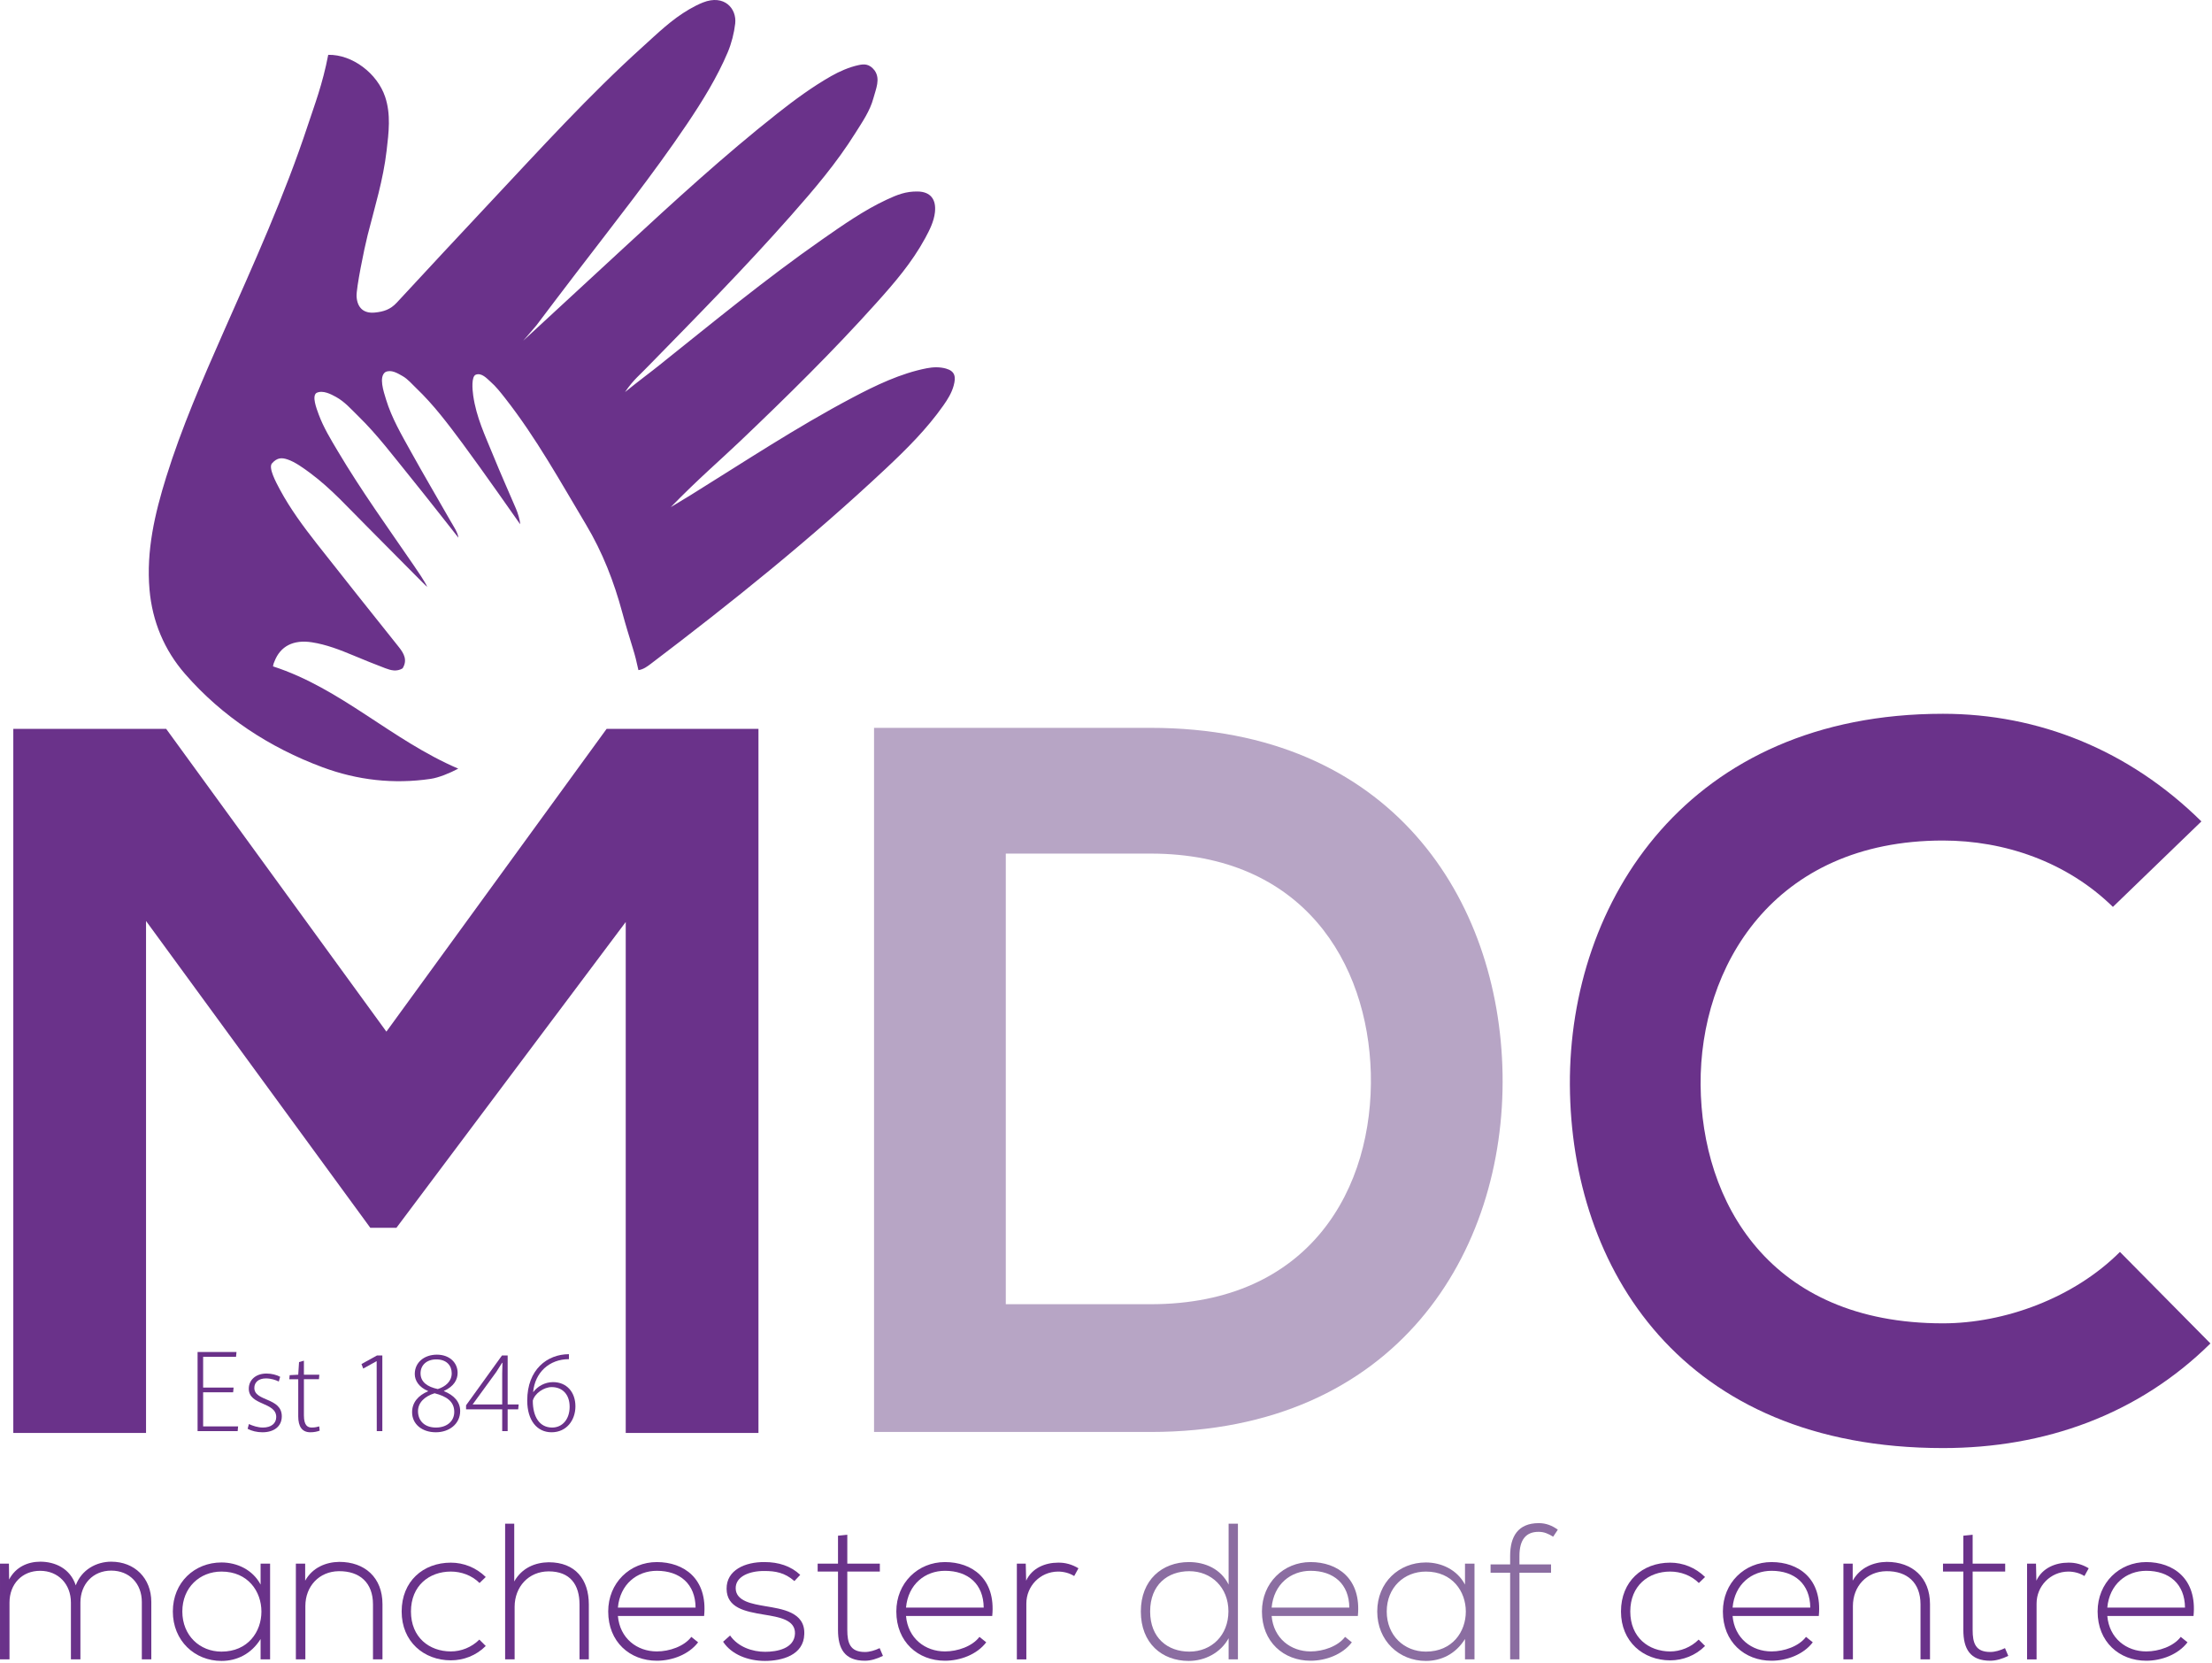
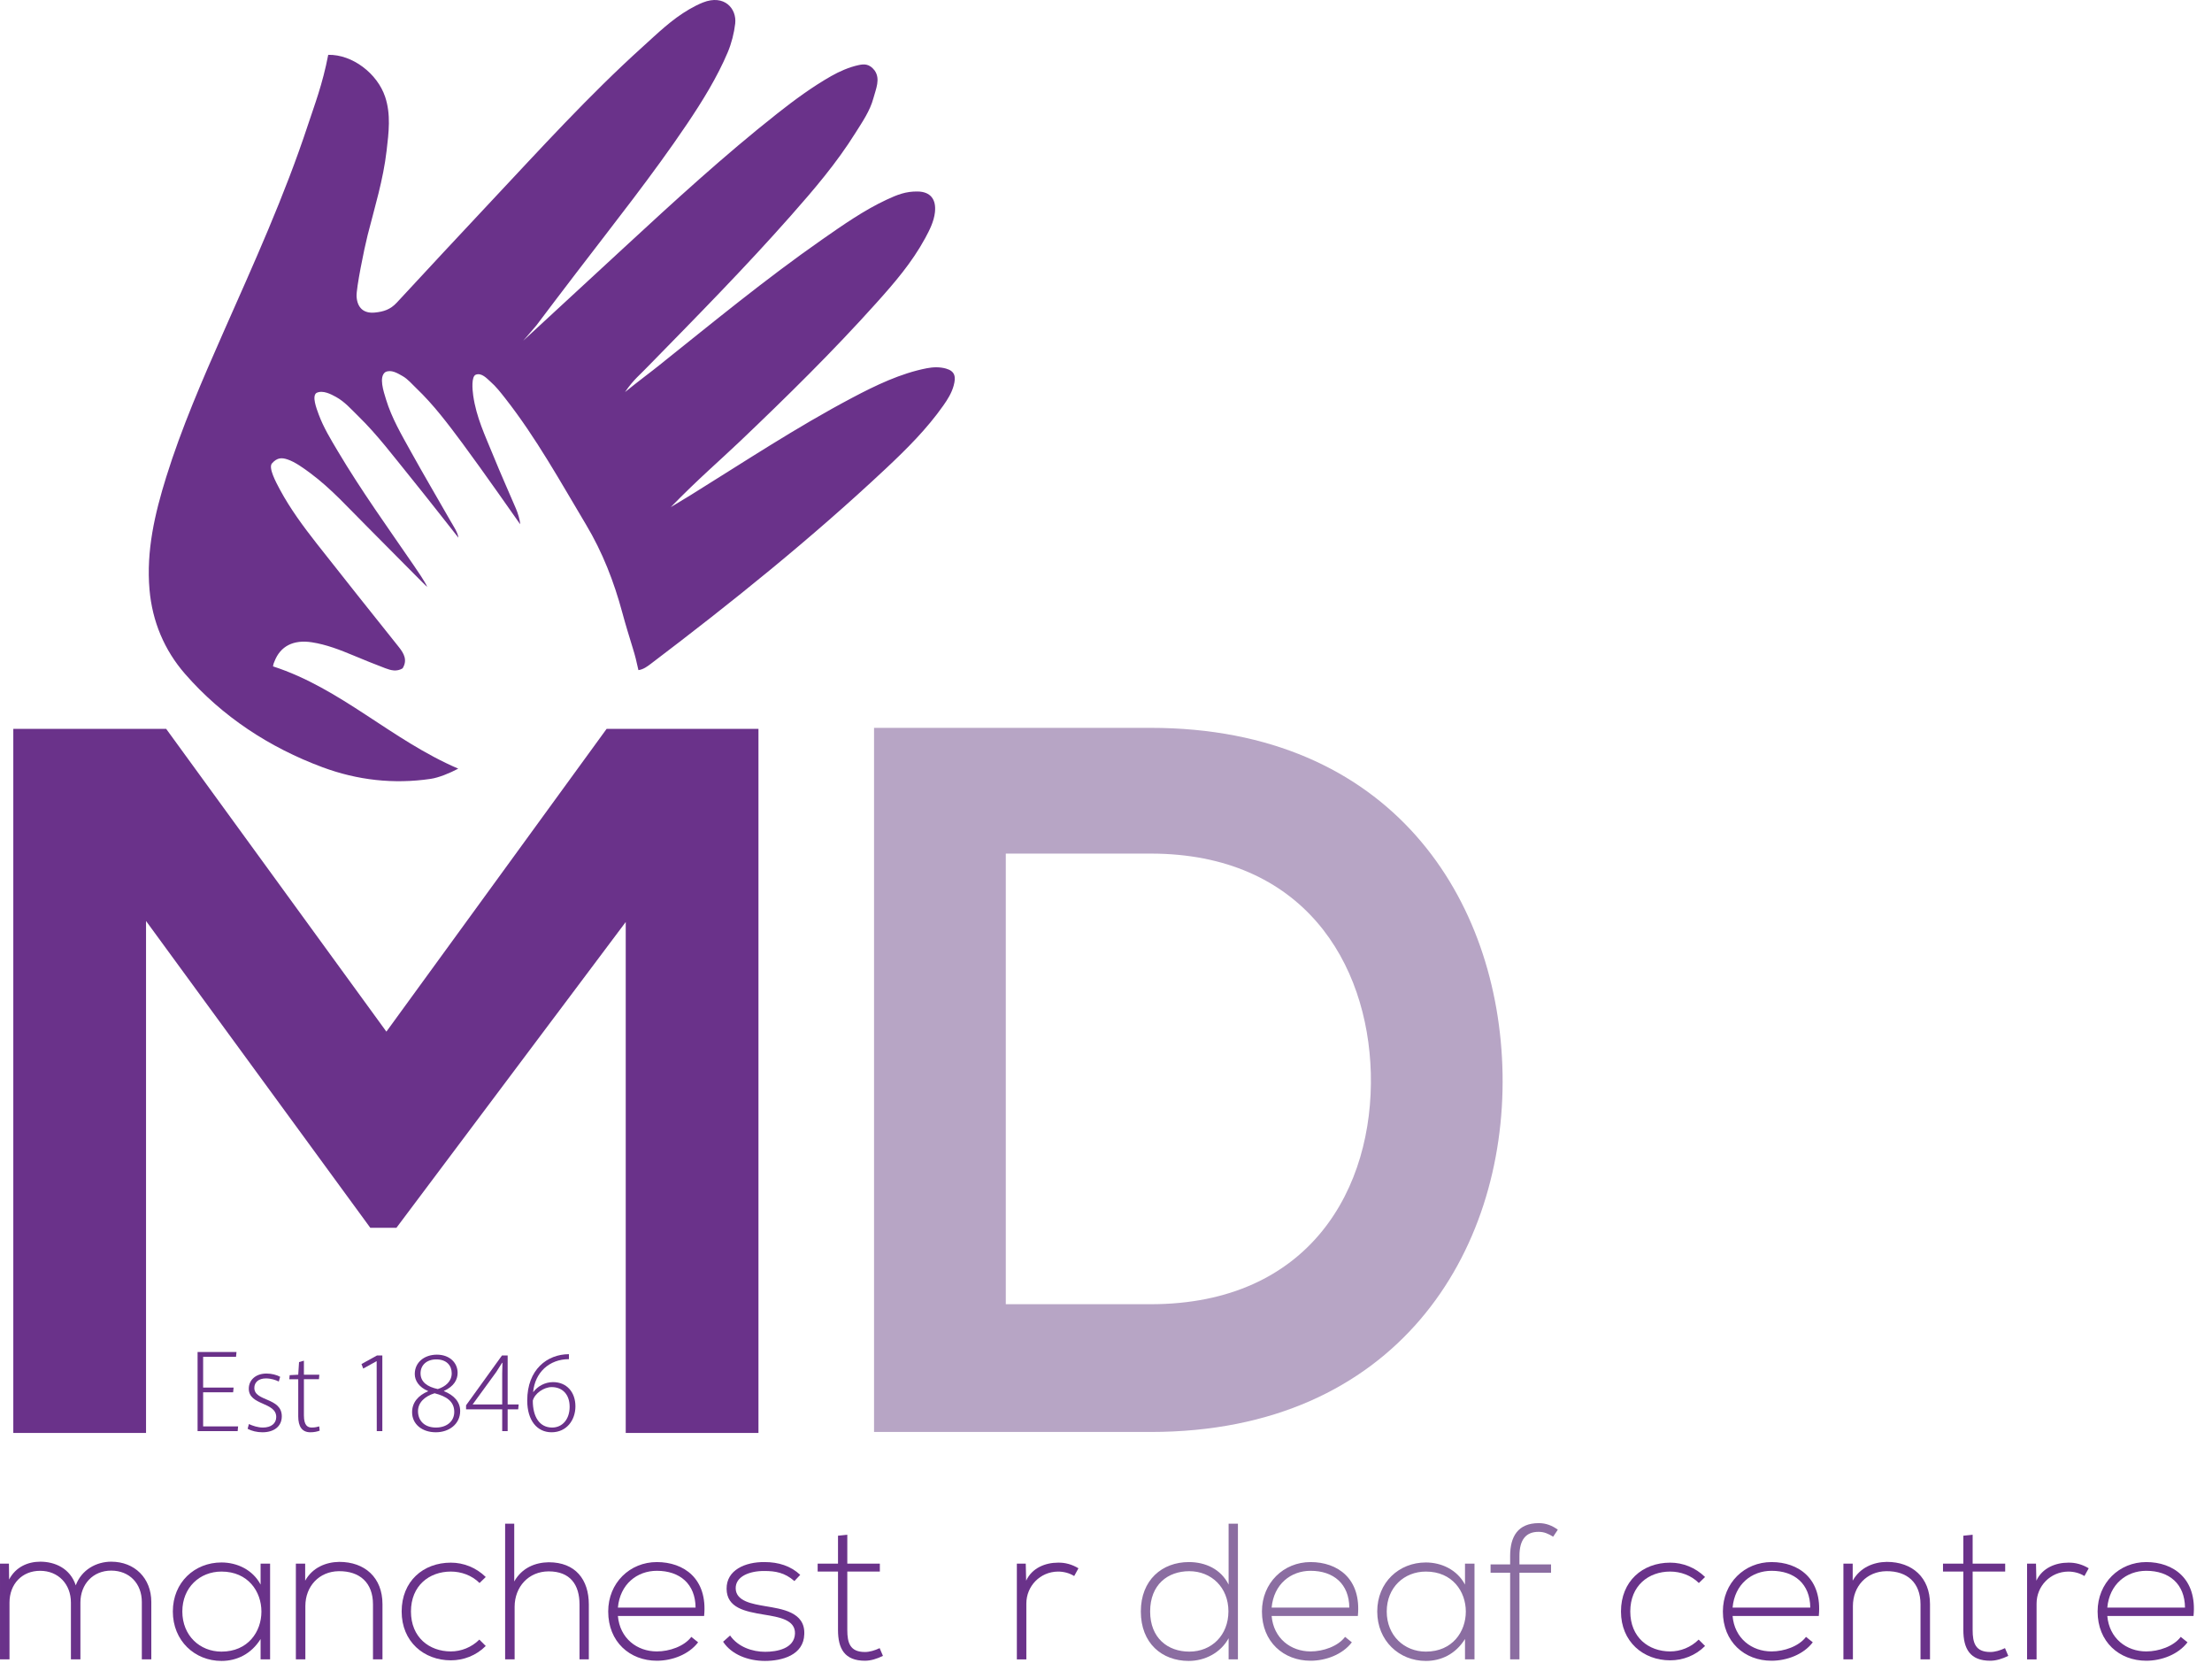
<svg xmlns="http://www.w3.org/2000/svg" width="100%" height="100%" viewBox="0 0 865 650" version="1.1" xml:space="preserve" style="fill-rule:evenodd;clip-rule:evenodd;stroke-linejoin:round;stroke-miterlimit:1.414;">
  <path d="M244.688,360.446l-89.663,119.544l-10.225,0l-87.694,-119.937l0,200.155l-51.906,0l0,-275.268l59.775,0l86.119,118.368l86.119,-118.368l59.381,0l0,275.268l-51.906,0l0,-199.762Z" style="fill:#6a328a;fill-rule:nonzero;" />
  <path d="M393.313,509.871l56.624,0c62.525,0 87.301,-45.613 86.119,-90.443c-1.181,-42.864 -26.344,-85.726 -86.119,-85.726l-56.624,0l0,176.169Zm194.262,-90.05c1.175,69.606 -41.294,139.994 -137.638,139.994c-33.818,0 -74.318,0 -108.143,0l0,-275.269c33.825,0 74.325,0 108.143,0c94.376,0 136.45,67.244 137.638,135.275Z" style="fill:#b7a5c5;fill-rule:nonzero;" />
-   <path d="M864.388,525.209c-28.307,27.918 -64.875,40.9 -104.594,40.9c-102.244,0 -145.5,-70.387 -145.894,-141.957c-0.394,-71.962 46.406,-145.105 145.894,-145.105c37.356,0 72.744,14.155 101.062,42.074l-34.606,33.425c-18.088,-17.694 -42.469,-25.949 -66.456,-25.949c-66.457,0 -95.163,49.543 -94.775,95.555c0.393,45.613 26.743,93.194 94.775,93.194c23.987,0 51.118,-9.831 69.206,-27.919l35.388,35.782Z" style="fill:#6a328a;fill-rule:nonzero;" />
  <path d="M55.463,648.715l0,-22.432c0,-7.193 -4.851,-12.268 -11.975,-12.268c-7.119,0 -12.044,5.3 -12.044,12.5l0,22.2l-3.713,0l0,-22.2c0,-7.2 -4.925,-12.425 -12.043,-12.425c-7.126,0 -11.975,5.225 -11.975,12.425l0,22.2l-3.713,0l0,-37.431l3.487,0l0.075,6.212c2.576,-4.924 7.351,-6.969 12.2,-6.969c5.682,0 11.663,2.576 13.863,9.244c2.275,-6.137 8.106,-9.244 13.863,-9.244c9.168,0 15.681,6.438 15.681,15.756l0,22.432l-3.706,0Z" style="fill:#6a328a;fill-rule:nonzero;" />
  <path d="M71.3,629.996c0,9.393 6.819,15.687 15.306,15.687c20.831,0 20.831,-31.294 0,-31.294c-8.487,0 -15.306,6.214 -15.306,15.607Zm34.319,-18.712c0,12.506 0,24.925 0,37.431l-3.713,0l0,-7.957c-3.637,5.832 -9.244,8.563 -15.3,8.563c-10.462,0 -19.018,-7.881 -19.018,-19.325c0,-11.438 8.556,-19.168 19.018,-19.168c6.056,0 12.194,2.806 15.3,8.644l0,-8.188l3.713,0Z" style="fill:#6a328a;fill-rule:nonzero;" />
  <path d="M119.338,611.284l0,6.668c2.874,-5.15 8.106,-7.275 13.331,-7.35c10.006,0 16.9,6.139 16.9,16.519l0,21.594l-3.713,0l0,-21.519c0,-8.487 -5.231,-13.031 -13.337,-12.956c-7.725,0.074 -13.107,5.912 -13.107,13.638l0,20.837l-3.712,0l0,-37.431l3.638,0Z" style="fill:#6a328a;fill-rule:nonzero;" />
  <path d="M189.95,643.483c-3.787,3.789 -8.713,5.606 -13.638,5.606c-10.531,0 -19.243,-7.274 -19.243,-19.093c0,-11.818 8.412,-19.093 19.243,-19.093c4.925,0 9.851,1.899 13.638,5.612l-2.425,2.35c-3.031,-3.031 -7.194,-4.476 -11.213,-4.476c-8.487,0 -15.606,5.531 -15.606,15.607c0,10.081 7.119,15.613 15.606,15.613c4.019,0 8.107,-1.595 11.138,-4.625l2.5,2.499Z" style="fill:#6a328a;fill-rule:nonzero;" />
  <path d="M201.094,595.677l0,22.582c3.031,-5.382 8.256,-7.431 13.481,-7.506c10.456,0 15.688,6.743 15.688,16.518l0,21.444l-3.638,0l0,-21.444c0,-7.724 -3.637,-12.957 -12.05,-12.957c-7.881,0 -13.331,6.063 -13.331,13.863l0,20.538l-3.713,0l0,-53.038l3.563,0Z" style="fill:#6a328a;fill-rule:nonzero;" />
  <path d="M272.006,628.484c-0.075,-9.244 -6.137,-14.394 -15.15,-14.394c-7.731,0 -14.394,5.225 -15.231,14.394l30.381,0Zm-34.169,1.512c0,-11.212 8.488,-19.319 19.019,-19.319c10.532,0 19.925,6.443 18.488,21.063l-33.719,0c0.763,8.787 7.5,13.869 15.231,13.869c4.925,0 10.681,-1.975 13.488,-5.687l2.65,2.124c-3.638,4.776 -10.15,7.2 -16.138,7.2c-10.531,0 -19.019,-7.35 -19.019,-19.25Z" style="fill:#6a328a;fill-rule:nonzero;" />
  <path d="M310.65,618.102c-3.788,-3.331 -7.5,-3.937 -11.669,-3.937c-5.831,-0.075 -11.443,2.119 -11.287,6.894c0.15,5 6.668,5.987 11.362,6.819c6.669,1.137 15.838,2.275 15.456,10.986c-0.224,8.257 -8.787,10.457 -15.381,10.457c-6.587,0 -13.106,-2.499 -16.362,-7.506l2.731,-2.426c3.1,4.476 8.706,6.369 13.713,6.369c4.543,0 11.437,-1.211 11.662,-7.124c0.156,-5.382 -6.063,-6.438 -12.194,-7.425c-7.275,-1.213 -14.475,-2.576 -14.55,-10.075c-0.075,-7.351 7.275,-10.532 14.85,-10.457c5.456,0 10.231,1.519 13.944,5l-2.275,2.425Z" style="fill:#6a328a;fill-rule:nonzero;" />
  <path d="M331.337,599.996l0,11.288l12.725,0l0,3.105l-12.725,0l0,22.807c0,5.076 1.063,8.637 6.894,8.637c1.819,0 3.863,-0.606 5.757,-1.512l1.287,3.032c-2.344,1.13 -4.694,1.893 -7.044,1.893c-7.956,0 -10.531,-4.699 -10.531,-12.05l0,-22.807l-7.956,0l0,-3.105l7.956,0l0,-10.913l3.637,-0.375Z" style="fill:#6a328a;fill-rule:nonzero;" />
-   <path d="M384.675,628.484c-0.075,-9.244 -6.137,-14.394 -15.15,-14.394c-7.731,0 -14.4,5.225 -15.231,14.394l30.381,0Zm-34.169,1.512c0,-11.212 8.488,-19.319 19.019,-19.319c10.531,0 19.925,6.443 18.487,21.063l-33.718,0c0.756,8.787 7.5,13.869 15.231,13.869c4.925,0 10.681,-1.975 13.488,-5.687l2.65,2.124c-3.638,4.776 -10.157,7.2 -16.138,7.2c-10.531,0 -19.019,-7.35 -19.019,-19.25Z" style="fill:#6a328a;fill-rule:nonzero;" />
  <path d="M401.119,611.284l0.156,6.668c2.344,-5.075 7.65,-7.049 12.425,-7.049c2.8,-0.075 5.531,0.686 8.025,2.2l-1.663,3.03c-1.968,-1.211 -4.168,-1.744 -6.362,-1.744c-6.975,0.076 -12.35,5.689 -12.35,12.508l0,21.818l-3.712,0l0,-37.431l3.481,0Z" style="fill:#6a328a;fill-rule:nonzero;" />
  <path d="M449.762,629.996c0,10.382 6.901,15.687 15.307,15.687c8.787,0 15.306,-6.443 15.306,-15.762c0,-9.318 -6.669,-15.681 -15.306,-15.681c-8.406,0 -15.307,5.232 -15.307,15.756Zm34.326,-34.319l0,53.038l-3.638,0l0,-8.262c-3.106,5.687 -9.244,8.868 -15.606,8.868c-10.456,0 -18.719,-6.9 -18.719,-19.325c0,-12.343 8.337,-19.319 18.794,-19.319c6.437,0 12.5,2.731 15.531,8.795l0,-23.795l3.638,0Z" style="fill:#8b6da1;fill-rule:nonzero;" />
  <path d="M527.65,628.484c-0.075,-9.244 -6.131,-14.394 -15.15,-14.394c-7.731,0 -14.394,5.225 -15.231,14.394l30.381,0Zm-34.169,1.512c0,-11.212 8.488,-19.319 19.019,-19.319c10.531,0 19.925,6.443 18.488,21.063l-33.719,0c0.756,8.787 7.5,13.869 15.231,13.869c4.925,0 10.681,-1.975 13.487,-5.687l2.65,2.124c-3.637,4.776 -10.149,7.2 -16.137,7.2c-10.531,0 -19.019,-7.35 -19.019,-19.25Z" style="fill:#8b6da1;fill-rule:nonzero;" />
  <path d="M542.281,629.996c0,9.393 6.819,15.687 15.3,15.687c20.838,0 20.838,-31.294 0,-31.294c-8.481,0 -15.3,6.214 -15.3,15.607Zm34.319,-18.712c0,12.506 0,24.925 0,37.431l-3.713,0l0,-7.957c-3.637,5.832 -9.243,8.563 -15.306,8.563c-10.456,0 -19.012,-7.881 -19.012,-19.325c0,-11.438 8.556,-19.168 19.012,-19.168c6.063,0 12.2,2.806 15.306,8.644l0,-8.188l3.713,0Z" style="fill:#8b6da1;fill-rule:nonzero;" />
  <path d="M590.538,648.715l0,-33.87l-7.65,0l0,-3.256l7.65,0l0,-3.337c0,-7.425 2.956,-12.799 11.218,-12.799c2.8,0 5.3,0.981 7.425,2.574l-1.818,2.725c-2.051,-1.213 -3.488,-1.893 -5.757,-1.893c-4.7,0 -7.431,2.875 -7.431,9.393l0,3.337l12.356,0l0,3.256l-12.356,0l0,33.87l-3.637,0Z" style="fill:#8b6da1;fill-rule:nonzero;" />
  <path d="M666.762,643.483c-3.787,3.789 -8.712,5.606 -13.637,5.606c-10.531,0 -19.244,-7.274 -19.244,-19.093c0,-11.818 8.406,-19.093 19.244,-19.093c4.925,0 9.85,1.899 13.637,5.612l-2.425,2.35c-3.031,-3.031 -7.193,-4.476 -11.212,-4.476c-8.487,0 -15.606,5.531 -15.606,15.607c0,10.081 7.119,15.613 15.606,15.613c4.019,0 8.106,-1.595 11.138,-4.625l2.499,2.499Z" style="fill:#6a328a;fill-rule:nonzero;" />
  <path d="M707.906,628.484c-0.075,-9.244 -6.137,-14.394 -15.156,-14.394c-7.725,0 -14.394,5.225 -15.225,14.394l30.381,0Zm-34.175,1.512c0,-11.212 8.488,-19.319 19.019,-19.319c10.531,0 19.931,6.443 18.487,21.063l-33.712,0c0.756,8.787 7.5,13.869 15.225,13.869c4.925,0 10.681,-1.975 13.487,-5.687l2.651,2.124c-3.638,4.776 -10.151,7.2 -16.138,7.2c-10.531,0 -19.019,-7.35 -19.019,-19.25Z" style="fill:#6a328a;fill-rule:nonzero;" />
  <path d="M724.494,611.284l0,6.668c2.881,-5.15 8.106,-7.275 13.337,-7.35c10,0 16.894,6.139 16.894,16.519l0,21.594l-3.713,0l0,-21.519c0,-8.487 -5.225,-13.031 -13.331,-12.956c-7.731,0.074 -13.106,5.912 -13.106,13.638l0,20.837l-3.712,0l0,-37.431l3.631,0Z" style="fill:#6a328a;fill-rule:nonzero;" />
  <path d="M771.4,599.996l0,11.288l12.725,0l0,3.105l-12.725,0l0,22.807c0,5.076 1.056,8.637 6.887,8.637c1.826,0 3.869,-0.606 5.763,-1.512l1.287,3.032c-2.35,1.13 -4.699,1.893 -7.05,1.893c-7.949,0 -10.524,-4.699 -10.524,-12.05l0,-22.807l-7.957,0l0,-3.105l7.957,0l0,-10.913l3.637,-0.375Z" style="fill:#6a328a;fill-rule:nonzero;" />
  <path d="M796.175,611.284l0.15,6.668c2.35,-5.075 7.656,-7.049 12.425,-7.049c2.806,-0.075 5.531,0.686 8.037,2.2l-1.668,3.03c-1.969,-1.211 -4.169,-1.744 -6.369,-1.744c-6.969,0.076 -12.35,5.689 -12.35,12.508l0,21.818l-3.713,0l0,-37.431l3.488,0Z" style="fill:#6a328a;fill-rule:nonzero;" />
  <path d="M854.444,628.484c-0.081,-9.244 -6.138,-14.394 -15.156,-14.394c-7.732,0 -14.394,5.225 -15.232,14.394l30.388,0Zm-34.175,1.512c0,-11.212 8.481,-19.319 19.019,-19.319c10.525,0 19.925,6.443 18.487,21.063l-33.719,0c0.763,8.787 7.5,13.869 15.232,13.869c4.924,0 10.681,-1.975 13.487,-5.687l2.644,2.124c-3.638,4.776 -10.144,7.2 -16.131,7.2c-10.538,0 -19.019,-7.35 -19.019,-19.25Z" style="fill:#6a328a;fill-rule:nonzero;" />
  <path d="M92.3,530.452l-12.863,0l0,12l11.913,0l-0.181,1.857l-11.732,0l0,13.319l13.676,0l-0.175,1.855l-15.676,0l0,-30.937l15.219,0l-0.181,1.906Z" style="fill:#6a3189;fill-rule:nonzero;" />
  <path d="M108.019,553.958c0,-5.931 -10.731,-4.437 -10.731,-11.056c0,-3.394 2.712,-5.931 6.925,-5.931c2.037,0 4.031,0.55 5.343,1.269l-0.537,1.856c-1.138,-0.588 -3.038,-1.218 -5.032,-1.218c-2.899,0 -4.531,1.537 -4.531,3.712c0,5.387 10.738,3.669 10.738,11.1c0,3.938 -3.038,6.244 -7.563,6.244c-2.087,0 -4.219,-0.495 -5.8,-1.357l0.5,-1.855c1.494,0.674 3.488,1.362 5.475,1.362c3.219,0 5.213,-1.588 5.213,-4.126Z" style="fill:#6a3189;fill-rule:nonzero;" />
  <path d="M116.625,539.195l-3.488,0l0.138,-1.587l3.35,-0.181l0.319,-4.938l1.9,-0.543l0,5.481l6.025,0l-0.138,1.768l-5.887,0l0,14.125c0,4.126 1.587,4.764 3.081,4.764c1.45,0 2.175,-0.276 2.9,-0.456l0.181,1.674c-0.95,0.363 -2.218,0.632 -3.625,0.632c-3.262,0 -4.756,-2.213 -4.756,-6.244l0,-14.495Z" style="fill:#6a3189;fill-rule:nonzero;" />
  <path d="M147.2,532.172l-5.162,2.855l-0.682,-1.769l6.069,-3.349l2.088,0l0,29.574l-2.176,0l-0.043,-27.311l-0.094,0Z" style="fill:#6a3189;fill-rule:nonzero;" />
  <path d="M176.644,536.884c0,-2.944 -1.906,-5.439 -6.025,-5.439c-3.894,0 -6.163,2.358 -6.163,5.439c0,3.444 2.719,5.299 6.75,6.157c2.988,-0.951 5.438,-2.988 5.438,-6.157Zm-13.182,14.805c0,3.582 2.401,6.395 7.019,6.395c4.257,0 7.157,-2.45 7.157,-6.119c0,-4.119 -3.075,-6.112 -7.701,-7.287c-3.937,1.218 -6.475,3.712 -6.475,7.011Zm7.382,-22.099c4.937,0 8.106,3.125 8.106,7.112c0,2.669 -1.444,5.301 -5.344,7.063l0,0.093c3.944,1.581 6.344,4.213 6.344,7.744c0,5.162 -4.394,8.332 -9.513,8.332c-5.437,0 -9.287,-3.212 -9.287,-7.831c0,-3.85 2.406,-6.569 6.25,-8.2l0,-0.089c-3.575,-1.5 -5.206,-4.08 -5.206,-6.662c0,-4.619 3.806,-7.562 8.65,-7.562Z" style="fill:#6a3189;fill-rule:nonzero;" />
  <path d="M196.388,549.065l0,-12.137l0.093,-4.126l-0.137,-0.043l-2.263,3.581l-9.237,12.681l0,0.044l11.544,0Zm2.131,-19.156l0,19.156l4.306,0l-0.187,1.906l-4.119,0l0,8.512l-2.131,0l0,-8.512l-14.132,0l0,-1.587l14.044,-19.475l2.219,0Z" style="fill:#6a3189;fill-rule:nonzero;" />
  <path d="M215.919,558.084c4.025,0 6.837,-3.264 6.837,-8.113c0,-4.887 -2.856,-7.699 -7.025,-7.699c-3.075,0 -6.656,2.493 -7.381,5.299c0,6.387 2.675,10.513 7.569,10.513Zm9.1,-8.294c0,5.394 -3.444,10.144 -9.331,10.144c-5.663,0 -9.513,-4.619 -9.513,-12.407c0,-12.137 7.837,-18.119 16.306,-18.119l0,1.944c-7.7,0 -13.269,5.213 -13.994,12.825l0.088,0c1.631,-2.174 4.444,-3.849 7.7,-3.849c5.35,0 8.744,3.936 8.744,9.462Z" style="fill:#6a3189;fill-rule:nonzero;" />
  <path d="M257.188,143.277c21.462,-17.131 42.068,-34.119 64.337,-49.663c7.969,-5.561 16.394,-11.468 25.238,-15.574c4.062,-1.894 7.45,-3.25 12.062,-3.176c5.075,0.077 7.338,3.089 6.781,8.138c-0.394,3.595 -2.125,7.007 -3.831,10.138c-5.206,9.556 -11.906,17.325 -19.119,25.357c-17.006,18.936 -34.912,36.537 -53.337,54.08c-8.257,7.863 -15.782,14.194 -27.032,25.694c0,0 6.132,-3.682 7.8,-4.719c21.076,-13.082 41.276,-26.474 63.225,-38.074c9.126,-4.819 18.869,-9.526 29.144,-11.519c2.444,-0.476 5.056,-0.551 7.481,0.138c3.507,0.999 3.957,3.161 2.994,6.668c-0.787,2.862 -2.325,5.325 -4.012,7.731c-6.513,9.256 -14.407,17.093 -22.613,24.788c-29.15,27.33 -60.037,52.156 -91.862,76.274c-1.188,0.901 -2.925,2.219 -4.788,2.413c-0.825,-3.713 -1.206,-5.356 -2.193,-8.544c-1.4,-4.562 -2.869,-9.324 -4.107,-13.931c-3.262,-12.112 -7.731,-23.599 -14.2,-34.419c-10.037,-16.8 -19.444,-33.856 -31.556,-49.318c-1.813,-2.313 -3.625,-4.637 -5.825,-6.569c-1.381,-1.213 -3.406,-3.557 -5.7,-2.713c-1.794,0.7 -1.363,5.763 -1.025,8.163c1.206,8.487 4.644,15.625 7.844,23.468c2.844,6.989 5.931,13.875 8.9,20.813c0.662,1.545 1.606,4.468 1.606,6.018c0,0 -15.044,-21.53 -22.569,-31.637c-5.6,-7.524 -11.237,-15.05 -18.062,-21.556c-1.675,-1.593 -3.275,-3.543 -5.294,-4.694c-1.931,-1.094 -4.462,-2.713 -6.769,-1.599c-2.675,1.855 -0.681,7.643 0.263,10.738c2.212,7.255 6.044,13.768 9.694,20.349c5.068,9.144 10.375,18.15 15.562,27.231c0.831,1.451 2.937,4.631 3.025,6.425c0,0 -12.887,-16.437 -18.8,-23.718c-6.606,-8.126 -12.819,-16.451 -20.338,-23.783c-2.768,-2.699 -5.281,-5.618 -8.674,-7.493c-2.013,-1.113 -5.219,-2.8 -7.663,-1.599c-1.875,1.225 -0.038,5.999 0.844,8.394c1.862,5.075 4.75,9.793 7.506,14.43c9.131,15.376 19.581,29.869 29.675,44.6c1.031,1.507 4.519,6.532 5.269,8.426c-0.107,0.105 -16.594,-16.701 -23.357,-23.426c-7.325,-7.281 -14.112,-14.956 -22.449,-21.124c-2.488,-1.839 -5.876,-4.326 -8.85,-5.301c-2.263,-0.737 -4.007,-0.749 -6.063,1.557c-1.462,1.712 1.538,7.318 3.137,10.287c4.038,7.488 9.082,14.313 14.313,20.987c10.65,13.576 21.431,27.063 32.194,40.556c2.044,2.57 3.4,5.138 1.437,8.307c-2.331,1.387 -4.587,0.763 -6.75,-0.056c-4.175,-1.581 -8.319,-3.256 -12.437,-4.981c-5.269,-2.2 -10.581,-4.275 -16.257,-5.157c-7.262,-1.131 -12.374,1.52 -14.656,7.493c-0.212,0.551 -0.394,0.757 -0.562,1.92c26.718,8.644 46.193,28.712 72.431,39.981c-3.344,1.762 -7.581,3.525 -10.825,3.999c-14.481,2.12 -28.625,0.513 -42.287,-4.562c-20.738,-7.712 -39.207,-19.806 -53.738,-36.493c-8.119,-9.318 -12.806,-20.557 -13.881,-32.913c-1.325,-15.218 2.075,-29.718 6.531,-44.037c5.962,-19.162 14.219,-38.156 22.312,-56.476c11.894,-26.918 23.938,-53.331 33.157,-81.318c2.456,-7.462 5.668,-15.694 7.887,-27.262c9.513,-0.188 19.232,7.356 22.256,16.425c2.3,6.881 1.407,13.943 0.575,21.043c-1.318,11.369 -4.599,21.919 -7.406,32.962c-1.331,5.22 -4.55,21.025 -4.337,24.095c0.3,4.363 2.75,6.656 7.144,6.23c3.45,-0.337 6.081,-1.187 8.581,-3.88c12.143,-13.113 24.656,-26.576 36.894,-39.607c19.3,-20.555 38.262,-41.449 59.225,-60.375c5.949,-5.369 11.281,-10.65 18.256,-14.7c1.725,-0.999 3.518,-1.932 5.369,-2.663c8.362,-3.292 13.256,2.439 12.593,8.257c-0.425,3.694 -1.45,7.726 -2.893,11.156c-4.157,9.857 -10.019,19.301 -15.963,28.125c-13.456,19.951 -28.656,39.019 -43.25,58.119c-5.237,6.863 -10.444,13.681 -15.631,20.581c-1.094,1.35 -5.169,6.007 -5.169,6.007c0,0 26.981,-24.9 39.425,-36.393c19.469,-17.977 39.106,-35.988 59.925,-52.427c6.656,-5.255 13.694,-10.437 21.081,-14.637c3.219,-1.837 7.069,-3.519 10.738,-4.3c2.037,-0.431 4.15,-0.644 6.275,2.125c2.306,3.331 0.5,7.112 -0.506,10.851c-1.338,4.956 -4.276,9.169 -6.982,13.487c-7.475,11.925 -16.056,21.962 -25.344,32.475c-17.75,20.093 -36.562,39.188 -55.312,58.338c-3.45,3.68 -6.081,5.517 -9.481,10.55c5.575,-4.532 10.606,-8.226 12.769,-10.001Z" style="fill:#6a328a;fill-rule:nonzero;" />
</svg>